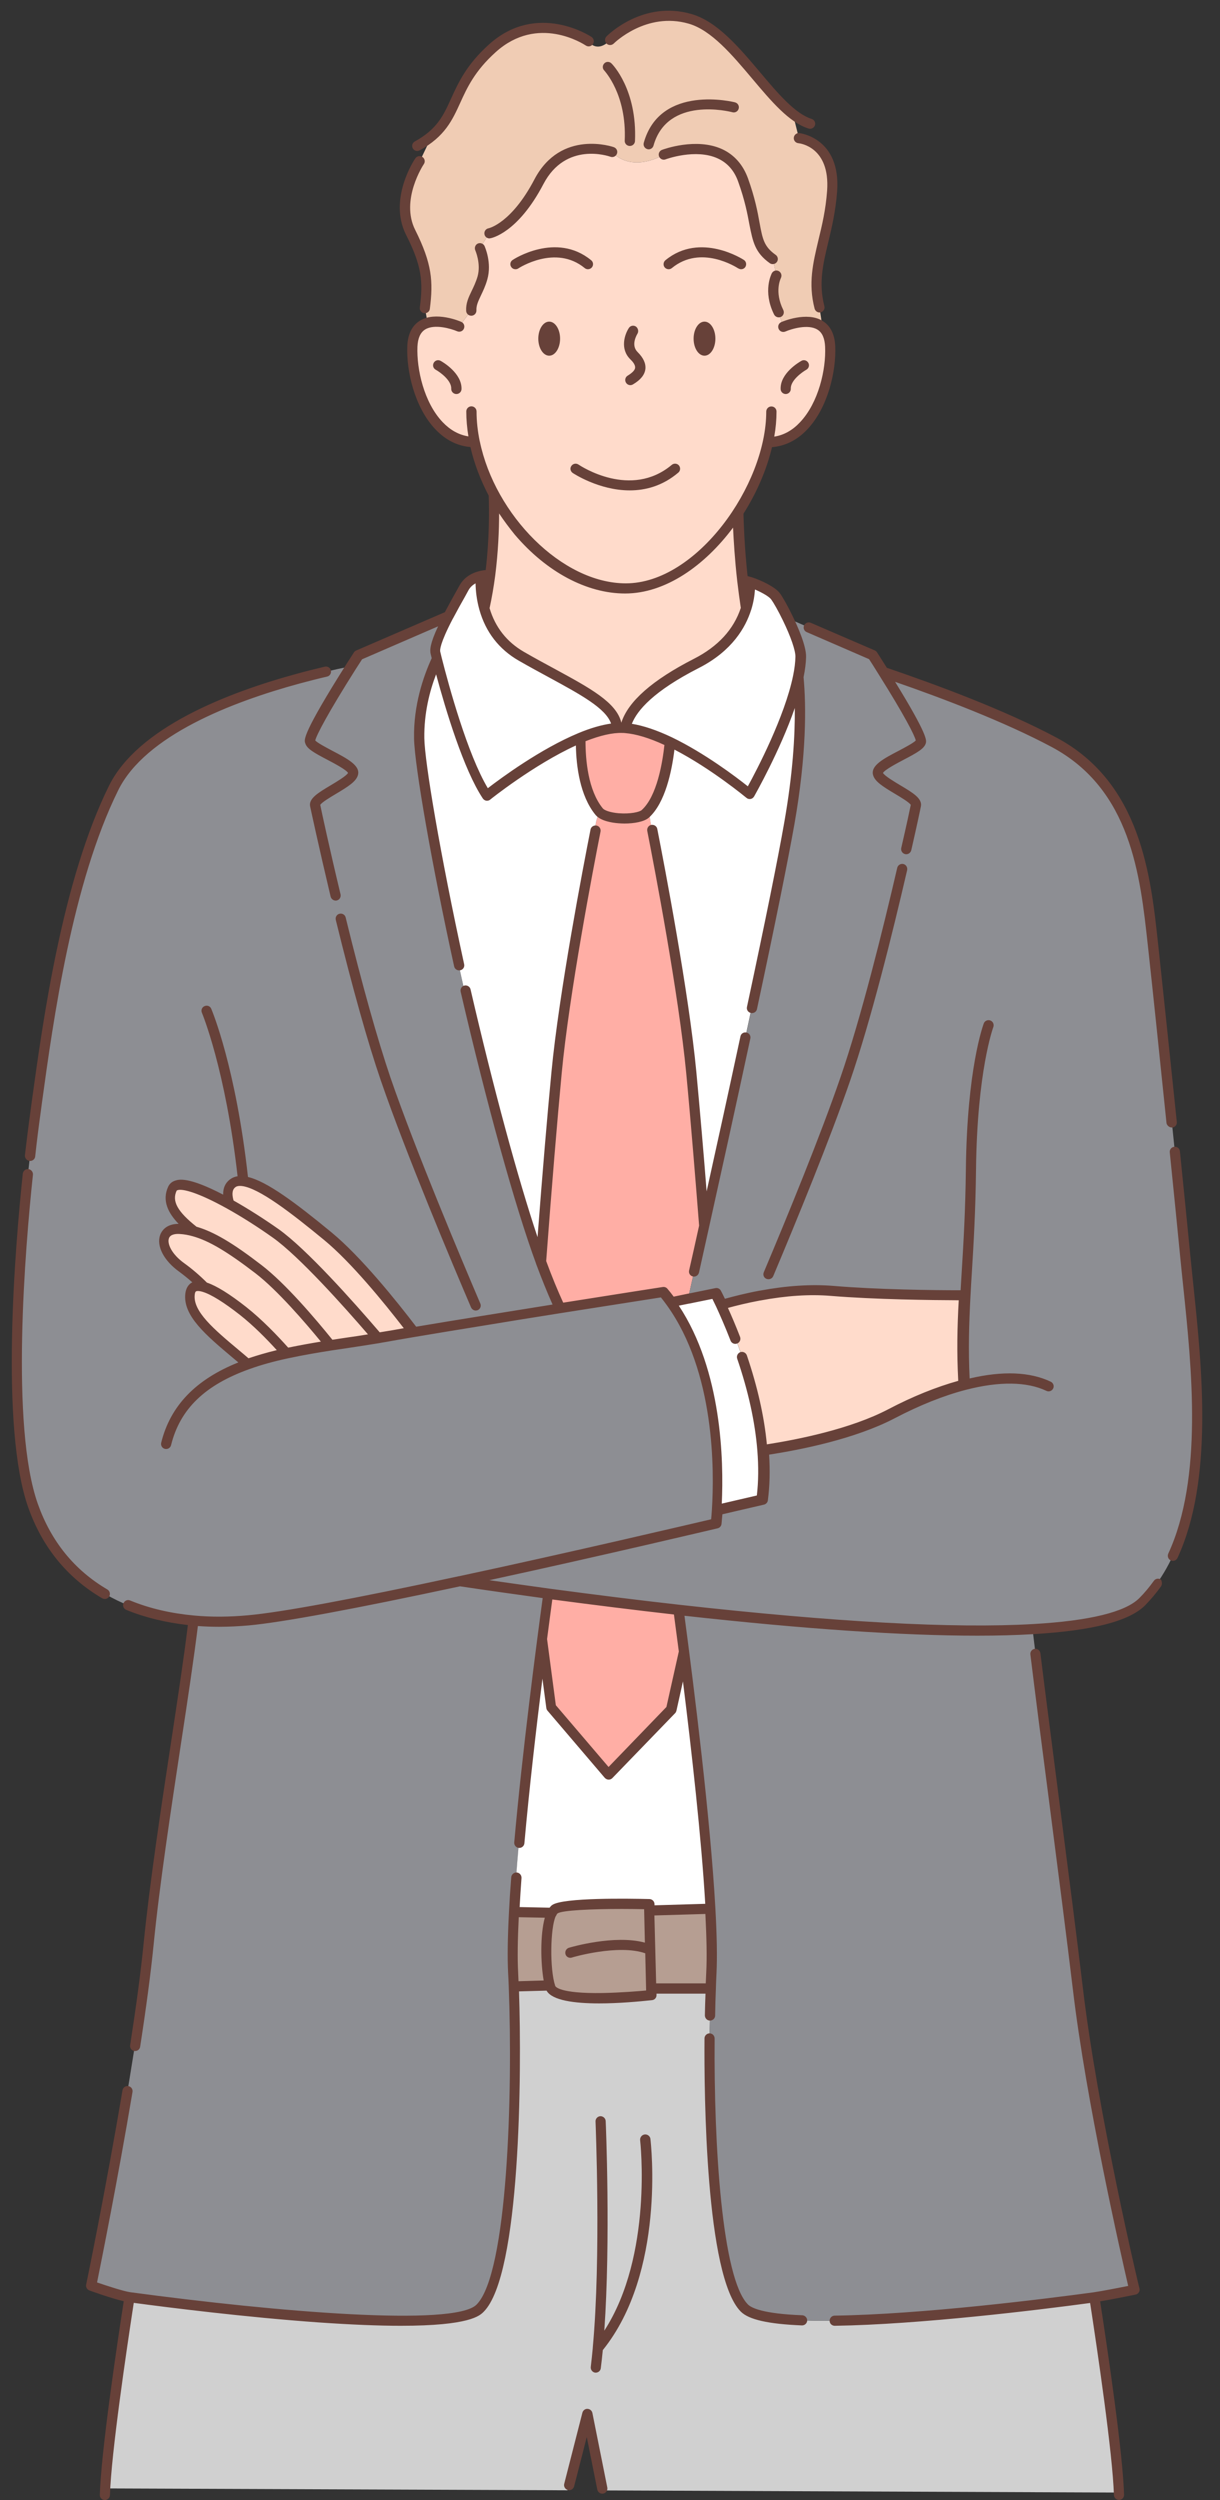
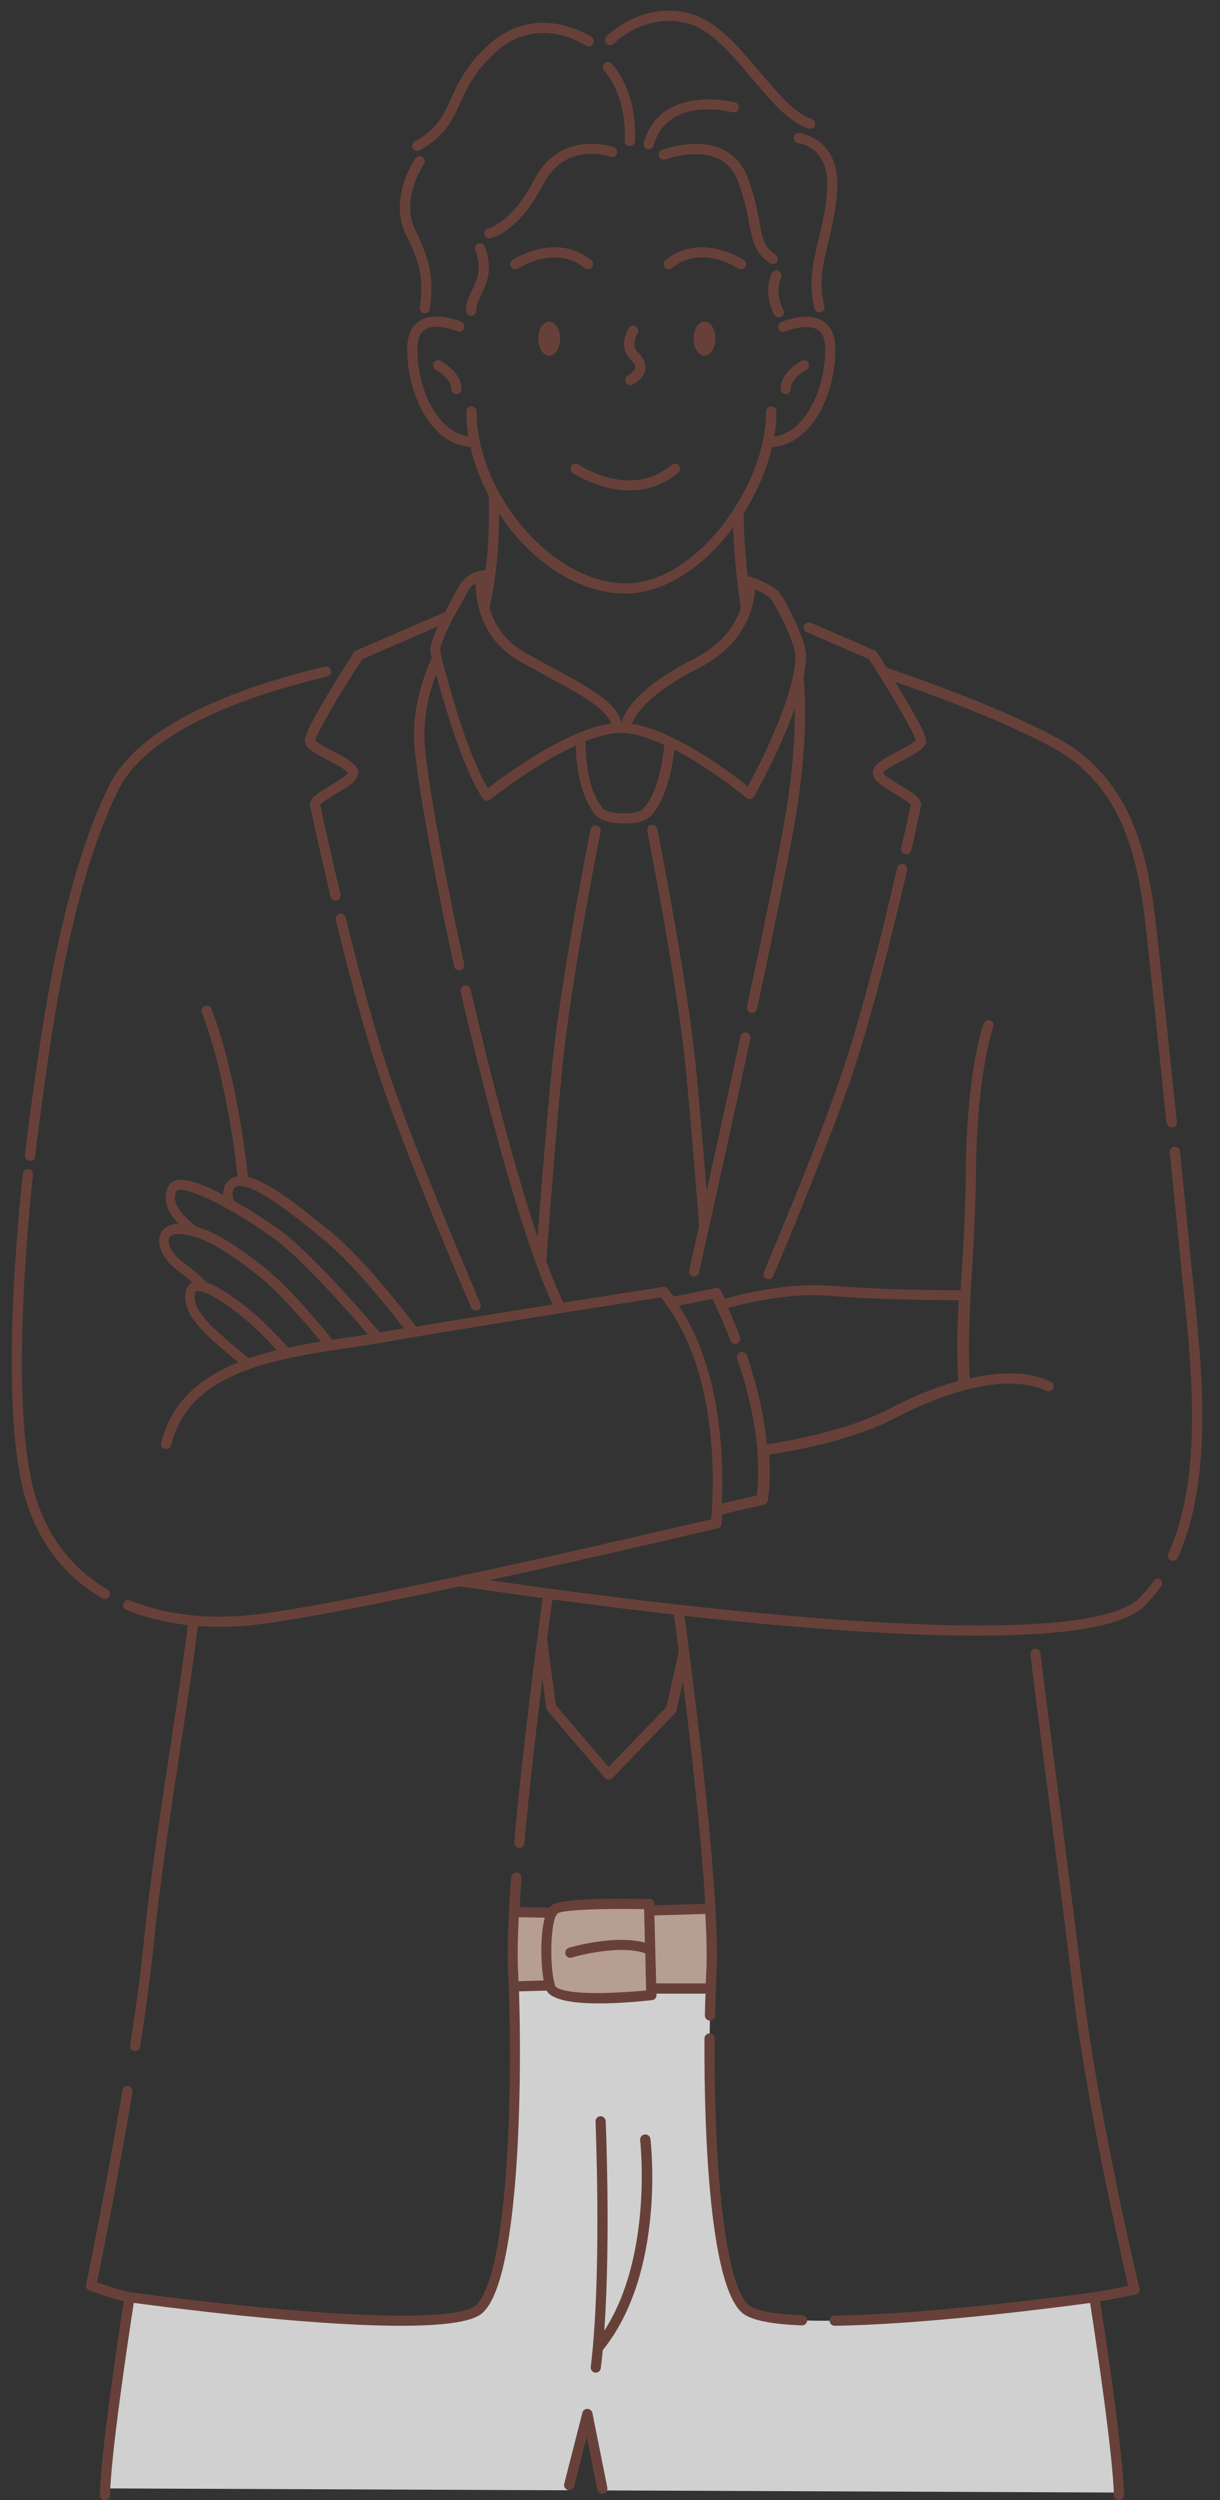
<svg xmlns="http://www.w3.org/2000/svg" height="1995.4" preserveAspectRatio="xMidYMid meet" version="1.0" viewBox="-9.5 -8.5 974.1 1995.4" width="974.1" zoomAndPan="magnify">
  <rect x="-9.5" y="-8.5" width="974.1" height="1995.4" fill="#333333" stroke="none" />
  <g id="change1_1">
    <path d="M557.6,1514.9c1.1,20.2,1.5,37.8,0.9,50.9c-0.2,4-0.4,8.3-0.5,12.8h-47.5l-1.5-62.2L557.6,1514.9z M508.8,1511.3c0,0-66.9-1.8-75.2,3.9c-0.9,0.6-1.7,1.6-2.4,3c-5.7,10.9-5.5,43.9-1.6,57.9c0.2,0.6,0.3,1.1,0.5,1.6 c4.8,14.5,80.5,6.1,80.5,6.1l-0.1-5.3l-1.5-62.2L508.8,1511.3z M400.8,1517.5c-1,19.1-1.3,35.7-0.7,48.2c0.2,3.6,0.3,7.3,0.5,11.2 l29-0.9c-3.9-14.1-4.1-47,1.6-57.9h0L400.8,1517.5z" fill="#B69E92" />
  </g>
  <g id="change2_1">
-     <path d="M628.4,101.8c0,0,29.3,2.8,26.5,42.2c-2.8,39.4-18.2,61.1-10.1,92.8l2.4,15.9c-10.5-9.8-31.6-0.5-31.6-0.5 l-3.3-11.4c-8.4-17-1.8-29.2-1.8-29.2l-2.9-13.3c-17.8-12.5-9.7-24.8-23.6-63.1c-14.1-38.9-63.3-20.2-63.3-20.2 c-28.4,15-41.4-2.2-41.4-2.2s-38.7-14.1-58.5,23.7c-19.8,37.8-39.6,41.2-39.6,41.2l-7.6,11.9c0,0,5.4,11.7,2,23.7 c-3.4,12-9.3,17.5-8.9,26.1l-9.7,12.8c0,0-14.2-6.2-25.1-3l-2.1-11.8c2.7-20.9,1.9-34.2-11.3-60.7c-13.2-26.5,7.2-56.6,7.2-56.6 l9.6-20c21.9-18.5,16.4-41.2,48.3-69.9c36.6-33,76.9-5.6,76.9-5.6s6.3,9.9,17.3-1.1c0,0,27.2-27.4,63.8-16.8c31,9,56.5,56,82,75.9 L628.4,101.8z" fill="#F0CCB4" />
-   </g>
+     </g>
  <g id="change3_1">
-     <path d="M184.6,1037.9c13.2,10.4,25.9,23.8,34.5,33.7c-10.7,2.3-21.2,5.1-31.1,8.6c-24.4-21-48.3-38-46.2-56 c0.7-6.1,5-7.5,11.6-5.5c0,0,0,0,0,0C161.3,1021.1,172.3,1028.3,184.6,1037.9z M145.5,974.3c-3.7-1-7.4-1.7-11.1-2 c-18-1.3-18,17.2,0.9,30.8c7.1,5.1,13.3,10.7,18.2,15.6c0,0,0,0,0,0c7.8,2.4,18.8,9.5,31.1,19.1c13.2,10.4,25.9,23.8,34.5,33.7 c11.6-2.5,23.5-4.6,35.2-6.4c-11.2-14-37.3-45.3-57.4-60.8C175.9,988.3,160.1,978.4,145.5,974.3z M251.9,978.1 c-27.2-22.4-53.2-42.4-67.9-44c-2.9-0.3-5.4,0.1-7.3,1.3c-5.8,3.6-5.2,10.7-3.1,17c12.6,7,25.9,15.5,36.9,23.4 c23.3,16.5,63.9,62.8,81.6,83.5c1.6-0.3,3.1-0.5,4.6-0.8c6.9-1.2,14.8-2.6,23.5-4.1C306.5,1036.5,276.3,998.2,251.9,978.1z M210.5,975.9c-11.1-7.9-24.3-16.4-36.9-23.4c-22-12.2-42.1-20-45.8-12.2c-5.5,11.8,2.9,22.5,17.7,34.1c14.6,4.1,30.4,14,51.4,30.2 c20.1,15.5,46.2,46.8,57.4,60.8c13-2,25.9-3.8,37.8-5.8C274.4,1038.7,233.8,992.4,210.5,975.9z M654.4,1021.6 c-19.9-1.7-40.4,0.6-57.5,3.7h0c-12.7,2.4-23.5,5.2-30.7,7.3c9.2,19.4,29.2,66.7,33.1,116.2c24-3.5,69.9-12.1,102.6-29.2 c19.5-10.2,39.3-18.3,58.1-23.1c-1.5-26.5-0.9-48.2,0.4-71.4C744.1,1025.1,693.4,1024.9,654.4,1021.6z M384.7,386.1 c22.6,41.9,63.5,75,105.2,75c33.6,0,67.4-26.4,89.8-60.9c11.2-17.3,19.6-36.7,23.6-55.8c34.8-0.4,50.9-46.3,49.7-76.4 c-0.3-7.5-2.5-12.3-5.8-15.3v0c-10.5-9.8-31.6-0.5-31.6-0.5l-3.3-11.4c-8.4-17-1.8-29.2-1.8-29.2l-2.9-13.3 c-17.8-12.5-9.7-24.8-23.6-63.1c-14.1-38.9-63.3-20.2-63.3-20.2c-28.4,15-41.4-2.2-41.4-2.2s-38.7-14.1-58.5,23.7 c-19.8,37.8-39.6,41.2-39.6,41.2l-7.6,11.9c0,0,5.4,11.7,2,23.7c-3.4,12-9.3,17.5-8.9,26.1l-9.7,12.8c0,0-14.2-6.2-25.1-3 c-6.4,1.9-11.7,7.1-12.2,18.9c-1.2,30,14.9,75.9,49.6,76.4C372.2,358.7,377.5,372.9,384.7,386.1z M489.8,572.6 c1.9-9.2,10.5-28.1,56.8-51.6c24.5-12.5,35.2-29.5,39.7-43.8c0,0,0,0,0,0c-1.2-7.6-2.2-15.2-3-22.5c-2.8-24.9-3.5-46.4-3.7-54.4 c-22.4,34.5-56.3,60.9-89.8,60.9c-41.7,0-82.6-33.1-105.2-75c0.5,11.7,0.8,36.5-2.8,64.3c-1.1,8.7-2.6,17.7-4.6,26.8 c3.8,13.4,12.1,28.1,29.5,38.1c40.5,23.3,75.2,36.9,76.5,57.2v0.1c1.5-0.1,3-0.1,4.4-0.1C488.4,572.5,489.1,572.5,489.8,572.6z" fill="#FFDBCB" />
-   </g>
+     </g>
  <g id="change4_1">
-     <path d="M489.8,572.6c10.9,0.8,23.3,5.2,35.5,11c-1.3,14.1-5.2,40.6-16.7,54.4c-0.9,1.1-1.9,2.2-3,3.1 c-5.8,5.2-31.2,5.2-36.9-1.8c-13.3-16.4-15-43.6-14.7-59c10.3-4.3,20.3-7.3,29.2-7.8c1.5-0.1,3-0.1,4.4-0.1 C488.4,572.5,489.1,572.5,489.8,572.6z M505.7,641.1c-5.8,5.2-31.2,5.2-36.9-1.8l-2.2,7.5c0,0-25.5,126.7-32.6,200.6 c-5,52.7-10,117.8-12.5,150.9c5.1,13.8,10.2,26.3,15.3,37.2c45.5-7.2,82.6-13,82.6-13c2.2,2.6,4.4,5.4,6.4,8.2l14.1-2.9h0 c2.5-11,7.1-31.6,12.9-58c-2.7-34.9-6.5-82.3-10.3-122.4c-7-73.9-32.6-200.6-32.6-200.6l-1.2-8.8 C507.7,639.1,506.7,640.2,505.7,641.1z M536.7,1309.7c-1.6-12.6-3.1-23.9-4.4-33.4c-37.3-4.2-72.8-8.7-104.2-12.9 c-1.3,9.1-2.9,21.5-4.8,36.2h0l7.2,54.5l45.8,53.7l50.2-51.9L536.7,1309.7L536.7,1309.7L536.7,1309.7z" fill="#FFAEA5" />
-   </g>
+     </g>
  <g id="change5_1">
    <path d="M429.6,1576.1c0.2,0.6,0.3,1.1,0.5,1.6c4.8,14.5,80.5,6.1,80.5,6.1l-0.1-5.3h47.5 c-3.1,82.5,0.7,228.9,26.9,255.2c23.9,23.9,224.4-1.3,279.2-8.6c5.7,36.6,18.1,120,19.6,155.8l-411.6-1.7l-0.6-1.6l-11.9-59.4 l-14.5,56.7l-1.5,4.2l-369.1-1.5c2-37.5,13.9-117.2,19.4-152.6c53.7,7.2,255.9,32.8,279.9,8.7c26.5-26.5,30.1-174.5,26.9-256.7 L429.6,1576.1z" fill="#D0D0D0" />
  </g>
  <g id="change6_1">
-     <path d="M428.1,1263.5c-1.3,9.1-2.9,21.5-4.8,36.2c-7.6,58.4-19,152.5-22.4,217.9c-1,19.1-1.3,35.7-0.7,48.2 c0.2,3.6,0.3,7.3,0.5,11.2c3.2,82.2-0.4,230.3-26.9,256.7c-24,24-226.3-1.5-279.9-8.7c-8.3-1.1-30.6-9.2-30.6-9.2 s35.5-171.5,45.5-272c8.3-83.2,28.3-195.2,35.9-258.9c14.2,1.3,28.9,1.2,43.9-0.2c31.3-2.9,99.3-16.3,168.9-31.3h0 C376.7,1256.3,400.8,1259.8,428.1,1263.5z M324.9,580.8c-0.5-26.2,7.4-48.9,14.3-63.6c-0.5-2.1-0.9-3.7-1.1-4.6 c-1.3-5.1,4.2-17.4,10.5-29.4l-72.1,31.2c0,0-2.2,3.4-5.6,8.7c-11,17.4-34.5,55.3-33.1,60.3c1.7,6.6,36.5,17.6,34.3,25.5 c-2.2,7.9-31.7,18.5-30.4,25.1c1.3,6.6,30.4,142.1,56.8,218.6c22.6,65.6,65.3,165.5,77,192.7c20.5-3.3,41.7-6.7,61.3-9.9 c-5.1-10.8-10.2-23.3-15.3-37.2C373.3,867.9,325.6,620.2,324.9,580.8z M298.5,852.7c-26.4-76.5-55.4-212-56.8-218.6 c-1.3-6.6,28.2-17.2,30.4-25.1c2.2-7.9-32.6-18.9-34.3-25.5c-1.4-5,22.1-42.9,33.1-60.3c-54.2,11-161.2,39.6-189.7,97.3 C42.5,698.7,27.5,816.6,18.7,880C9.9,943.3-8.5,1121,17,1193.2c20.5,58,69.4,86.4,127.6,91.7c14.2,1.3,28.9,1.2,43.9-0.2 c31.3-2.9,99.3-16.3,168.9-31.3h0c100.5-21.6,204.2-46.2,204.2-46.2s0.4-3.8,0.9-10.5c1.8-28.9,3-111-36.7-166.1 c-2-2.8-4.1-5.5-6.4-8.2c0,0-37,5.8-82.6,13c-19.6,3.1-40.8,6.5-61.3,9.9C363.8,1018.2,321.1,918.3,298.5,852.7z M141.9,1024.2 c0.7-6.1,5-7.5,11.6-5.5c-4.9-4.9-11.1-10.5-18.2-15.6c-18.9-13.6-18.9-32.1-0.9-30.8c3.7,0.3,7.3,0.9,11.1,2 c-14.8-11.5-23.2-22.2-17.7-34.1c3.6-7.8,23.8,0,45.8,12.2c-2.1-6.3-2.7-13.4,3.1-17c2-1.2,4.4-1.6,7.3-1.3 c14.8,1.6,40.7,21.5,67.9,44c24.4,20.1,54.7,58.5,68.4,76.4c-8.7,1.5-16.6,2.8-23.5,4.1c-1.5,0.3-3.1,0.5-4.6,0.8 c-12,2-24.8,3.8-37.8,5.8c-11.7,1.8-23.6,3.8-35.2,6.4c-10.7,2.3-21.2,5.1-31.1,8.6C163.6,1059.3,139.8,1042.2,141.9,1024.2z M851.1,1578.5c-8.9-75.4-28.3-219.6-36.2-286.9c-75.4,4.4-184.8-4.4-282.6-15.3c1.3,9.4,2.8,20.7,4.4,33.4v0v0 c7.4,57.9,17.6,143.6,21,205.1c1.1,20.2,1.5,37.8,0.9,50.9c-0.2,4-0.4,8.3-0.5,12.8c-3.1,82.5,0.7,228.9,26.9,255.2 c23.9,23.9,224.4-1.3,279.2-8.6c8.8-1.2,32.1-5.9,32.1-5.9S863,1678.8,851.1,1578.5z M760,1096.6c-18.7,4.8-38.6,12.9-58.1,23.1 c-32.7,17.1-78.6,25.7-102.6,29.2c1.1,13.2,1,26.4-0.7,39.5l-36.1,8.4c-0.4,6.7-0.9,10.5-0.9,10.5s-103.6,24.6-204.2,46.2 c19.3,2.9,43.4,6.3,70.7,10c31.4,4.2,66.9,8.7,104.2,12.9c97.8,10.9,207.1,19.7,282.6,15.3c42.7-2.5,74.6-9.1,87.2-22 c62.5-63.3,43.1-190.9,35.2-271.9S917.5,803,911.5,748.2S899,619.5,832.3,583.9c-42.8-22.9-100.5-43.8-136.4-56 c11.8,18.8,31.3,50.9,30.1,55.5c-1.7,6.6-36.5,17.6-34.3,25.5c2.2,7.9,31.7,18.5,30.3,25.1c-1.3,6.6-30.3,142.1-56.7,218.6 c-18.7,54.3-51.2,132.1-68.4,172.7c17.1-3.2,37.6-5.4,57.5-3.7c39,3.3,89.7,3.5,106,3.5C759.1,1048.3,758.4,1070.1,760,1096.6z M722.1,634.1c1.3-6.6-28.1-17.2-30.3-25.1c-2.2-7.9,32.6-18.9,34.3-25.5c1.2-4.6-18.3-36.7-30.1-55.5c-5-8-8.6-13.6-8.6-13.6 L619.5,485c5.3,10.9,10.5,23.8,10.3,30.7c-0.1,4.9-0.8,10.4-2,16.1c2.1,22.2,2.6,60.8-7.2,116.8c-11.7,66.3-47.3,229-67.8,321.3 c-5.8,26.4-10.5,47-12.9,58l21.8-4.4c0,0,1.8,3.4,4.6,9.3c7.2-2.1,18-5,30.7-7.3h0c17.3-40.6,49.7-118.4,68.4-172.7 C691.7,776.2,720.8,640.6,722.1,634.1z" fill="#8D8E93" />
-   </g>
+     </g>
  <g id="change7_1">
-     <path d="M599.3,1148.9c1.1,13.2,1,26.4-0.7,39.5l-36.1,8.4c1.8-28.9,3-111-36.7-166.1l14.1-2.9h0l21.8-4.4 c0,0,1.8,3.4,4.6,9.3C575.3,1052.1,595.3,1099.3,599.3,1148.9z M609.6,467.4c-2.8-3.8-12.6-8.7-20.2-11.3c0.1,5.1-0.4,12.6-3.1,21 c0,0,0,0,0,0c-4.5,14.3-15.2,31.4-39.7,43.8c-46.3,23.5-54.9,42.4-56.8,51.6c10.9,0.8,23.3,5.2,35.5,11 c32.3,15.5,63.5,41.6,63.5,41.6s30.6-53.5,38.9-93.4c1.2-5.7,1.9-11.1,2-16.1c0.1-6.9-5-19.8-10.3-30.7 C615.6,477,611.6,470.1,609.6,467.4z M348.6,483.2c-6.2,12-11.8,24.3-10.5,29.4c0.2,0.9,0.6,2.4,1.1,4.6 c4.8,18.8,21.6,82.1,39.8,109.4c0,0,38.9-31.2,75-46.2c10.3-4.3,20.3-7.3,29.2-7.8v-0.1c-1.3-20.2-36.1-33.9-76.5-57.2 c-17.4-10-25.7-24.7-29.5-38.1c-2.9-10.2-3.2-19.7-2.9-25.9c-4.9,1.1-10.2,3.8-13.3,9.5C358,466.1,353.1,474.6,348.6,483.2 L348.6,483.2z M454,580.4c-36.2,15-75,46.2-75,46.2c-18.2-27.3-35-90.5-39.8-109.4c-7,14.8-14.8,37.4-14.3,63.6 c0.7,39.3,48.4,287.1,96.6,417.5c2.5-33.1,7.5-98.3,12.5-150.9c7-73.9,32.6-200.6,32.6-200.6l2.2-7.5 C455.4,622.9,453.8,595.7,454,580.4z M536.7,1309.8l-10.3,46.2l-50.2,51.9l-45.8-53.7l-7.2-54.5h0c-7.6,58.4-19,152.5-22.4,217.9 l30.4,0.6h0c0.7-1.3,1.5-2.3,2.4-3c8.3-5.7,75.2-3.9,75.2-3.9l0.1,5.1l48.7-1.5C554.2,1453.3,544.1,1367.6,536.7,1309.8z M588.8,625.2c0,0-31.3-26.1-63.5-41.6c-1.3,14.1-5.2,40.6-16.7,54.4l1.2,8.8c0,0,25.5,126.7,32.6,200.6 c3.8,40.1,7.7,87.5,10.3,122.4c20.5-92.3,56.1-255,67.8-321.3c9.8-56,9.3-94.5,7.2-116.8C619.5,571.7,588.8,625.2,588.8,625.2z" fill="#FFF" />
-   </g>
+     </g>
  <g id="change8_1">
    <path d="M10.4,913.5c1.4-12.2,2.9-23.9,4.3-34.1l1.2-8.9c9.1-66,24.4-176.5,61.6-251.8c23-46.5,94.4-74.3,150.2-89.5 c7.2-2,14.6-3.8,22.1-5.6c2.2-0.5,4.4,0.8,4.9,3c0.5,2.2-0.8,4.4-3,4.9c-7.4,1.7-14.7,3.6-21.8,5.5c-54.2,14.7-123.4,41.5-145,85.2 C48.2,696.4,33,806,24,871.6l-1.2,9c-1.4,10.1-2.9,21.8-4.2,33.9c-0.2,2.1-2,3.6-4,3.6c-0.2,0-0.3,0-0.5,0 C11.8,917.8,10.2,915.7,10.4,913.5z M74.2,1267.7c1.4,0,2.8-0.7,3.5-2c1.1-1.9,0.5-4.4-1.5-5.6c-26.3-15.4-44.9-38.4-55.5-68.3 c-22-62.2-10.1-204.4-3.9-262.7c0.2-2.2-1.4-4.2-3.6-4.5c-2.2-0.3-4.2,1.4-4.5,3.6c-6.2,58.8-18.2,202.5,4.3,266.3 c11.2,31.8,31.1,56.2,59,72.6C72.8,1267.5,73.5,1267.7,74.2,1267.7z M917.4,1257.8c-3.8,5.3-8,10.2-12.4,14.8 c-12.6,12.8-42,20.4-89.9,23.2c-13.4,0.8-28.1,1.2-44.2,1.2c-59.8,0-138.2-5.3-233.9-15.9c7.8,58.5,20.7,161.9,24.7,233.7 c1.2,21.5,1.5,38.7,0.9,51.3c-0.2,4-0.4,8.3-0.5,12.7c-0.3,6.7-0.5,13.9-0.6,21.4c0,2.2-1.9,4-4.1,4c0,0-0.1,0-0.1,0 c-2.2,0-4-1.9-4-4.2c0.1-6,0.3-11.8,0.5-17.3h-39.1l0,1.1c0.1,2.1-1.5,3.9-3.6,4.1c-10.3,1.1-26.6,2.6-42.2,2.6 c-19.4,0-37.6-2.3-42-10.2l-22,0.6c2.2,65,1.3,226.2-28.2,255.7c-3.2,3.2-11.2,11.2-66.2,11.2c-17,0-38.5-0.8-65.8-2.7 c-57.9-4.1-119.8-11.9-147.4-15.6c-5.8,37.9-18,120.1-19,153.4c-0.1,2.2-1.9,4-4.1,4c0,0-0.1,0-0.1,0c-2.2-0.1-4-1.9-3.9-4.2 c1-33.8,13.2-116.5,19.1-154.5c-10-2.3-26.6-8.3-27.4-8.6c-1.9-0.7-3-2.7-2.6-4.7c0.2-0.8,15.7-76.1,29-155.1 c0.4-2.2,2.5-3.7,4.7-3.3c2.2,0.4,3.7,2.5,3.3,4.7c-11.7,69.5-25.1,136.2-28.3,152c7.6,2.6,21,7,26.5,7.8 c116.4,15.7,258.7,27.7,276.5,9.9c24.9-24.9,29-168.8,25.7-253.7c-0.1-3.9-0.3-7.6-0.5-11.1c-0.6-12-0.4-27.9,0.7-48.7 c0.4-8.4,1-17.7,1.8-27.6c0.2-2.2,2.1-3.9,4.4-3.8c2.2,0.2,3.9,2.1,3.8,4.4c-0.6,8.2-1.1,16-1.5,23.2l23.9,0.5 c0.7-0.9,1.4-1.7,2.2-2.2c8.8-6,61.6-5.1,77.6-4.7c2.2,0.1,3.9,1.8,4,4l0,1l40.5-1.2c-3.1-53-10.9-122-17.8-177.5l-5.2,23.4 c-0.2,0.7-0.5,1.4-1,1.9l-50.2,51.9c-0.8,0.8-1.8,1.2-2.9,1.2c0,0-0.1,0-0.1,0c-1.1,0-2.2-0.6-3-1.4l-45.8-53.7 c-0.5-0.6-0.8-1.3-0.9-2.1l-3.1-23.4c-4.9,39.4-10.5,87.5-14.4,131.4c-0.2,2.1-2,3.7-4,3.7c-0.1,0-0.2,0-0.4,0 c-2.2-0.2-3.9-2.2-3.7-4.4c6.5-73.2,17.7-158,22.7-195c-21.8-3-43.9-6.1-66-9.4c-84.9,18.2-141.7,28.7-168.6,31.2 c-8.1,0.7-16,1.1-23.8,1.1c-5.7,0-11.4-0.2-16.9-0.6c-3.2,25.9-8.2,59.3-13.6,94.5c-7.9,52.4-17,111.7-21.8,160.4 c-2.2,22-5.8,49.3-10.7,80.9c-0.3,2-2,3.4-4,3.4c-0.2,0-0.4,0-0.6,0c-2.2-0.3-3.7-2.4-3.4-4.6c4.9-31.5,8.5-58.6,10.7-80.5 c4.9-48.9,13.9-108.4,21.9-160.8c5.3-35.1,10.4-68.3,13.5-94.1c-17.8-2-34.3-6-49.2-12.1c-2.1-0.9-3.1-3.2-2.2-5.3 c0.9-2.1,3.2-3.1,5.3-2.2c15.3,6.3,32.5,10.3,51,12c13.7,1.3,28.2,1.2,43.2-0.2c26.7-2.4,83.4-12.9,168.4-31.2c0.1,0,0.1,0,0.2,0 c90.1-19.3,183.8-41.4,201.1-45.4c0.2-1.8,0.4-4.3,0.6-7.5c2-31.4,2.5-110.1-36-163.4c-1.5-2.1-3.1-4.2-4.7-6.2 c-8.8,1.4-41.6,6.5-80.3,12.6c-19.6,3.1-40.8,6.5-61.2,9.9c-20.3,3.3-39.4,6.4-55.3,9.1c-8.7,1.5-16.6,2.8-23.5,4.1l-1.9,0.3 c-0.9,0.2-1.8,0.3-2.7,0.5c0,0,0,0,0,0c0,0,0,0,0,0c-7.8,1.3-15.8,2.5-24.3,3.8c-4.5,0.7-9,1.3-13.5,2c-9.6,1.5-22.3,3.6-34.9,6.3 c-11.7,2.5-21.7,5.3-30.6,8.5c-35.8,12.7-55.8,32-62.9,60.8c-0.5,2.2-2.7,3.5-4.9,3c-2.2-0.5-3.5-2.7-3-4.9 c7.3-29.4,27.4-50.4,61.6-64.1c-1.4-1.2-2.9-2.4-4.3-3.6c-21.5-18.1-40.2-33.7-38-51.5c0.6-4.7,2.8-7.1,4.6-8.3 c0.3-0.2,0.7-0.4,1-0.5c-3.5-3.1-7-5.9-10.5-8.5c-12.3-8.8-18.4-20.6-15.2-29.4c1-2.7,4.4-8.8,14.7-8.8c-8.1-8.4-13.5-18.4-8.3-29.7 c1.1-2.3,3-4,5.6-4.8c2.7-0.9,10.3-3.4,38.3,11.2c-0.2-6.9,3.1-10.8,6.5-12.9c1.5-0.9,3.1-1.5,5-1.8 c-9.6-85.1-28.3-130.1-28.5-130.5c-0.9-2.1,0.1-4.5,2.2-5.3c2.1-0.9,4.5,0.1,5.3,2.2c0.8,1.9,19.6,46.9,29.3,134.2 c15,3.5,37.7,20.3,66.8,44.3c23.4,19.3,51.7,54.5,67.5,75.2c15.4-2.6,33.6-5.6,52.9-8.7c18.7-3,37.9-6.1,56-9 c-4.3-9.6-8.7-20.5-13.2-32.6c0,0,0-0.1,0-0.1c0,0,0,0,0,0c-16.7-45.4-39.2-126.5-60.2-217c-0.5-2.2,0.9-4.4,3-4.9 c2.2-0.5,4.4,0.9,4.9,3c18.3,79.1,37.8,150.9,53.5,197.8c4-52.3,7.8-97.5,11.1-131.7c6-63.1,25.4-164.2,31.2-193.6 c0.4-2.2,2.6-3.6,4.8-3.2c2.2,0.4,3.6,2.6,3.2,4.8c-5.8,29.4-25.1,130.1-31,192.8c-3.6,38.1-7.9,89.9-12.4,150 c4.6,12.5,9.2,23.6,13.6,33.2c43.6-6.9,79.2-12.5,79.5-12.5c1.4-0.2,2.8,0.3,3.7,1.4c1.7,2,3.4,4.1,5,6.3l11.5-2.4 c0.1,0,0.1,0,0.2,0l21.6-4.4c1.8-0.4,3.6,0.5,4.4,2.1c0.1,0.1,1.3,2.4,3.2,6.4c6.9-1.9,16.5-4.4,27.8-6.5c0.1,0,0.1,0,0.2,0 c21.4-4,41-5.2,58.4-3.8c35.4,3,80.5,3.5,101.8,3.5c0.3-4.9,0.6-9.9,0.9-15.1c1.4-22.6,2.9-48.2,3.3-81.2 c0.9-80.8,13.8-115.2,14.3-116.7c0.8-2.1,3.2-3.1,5.3-2.3c2.1,0.8,3.1,3.2,2.3,5.3c-0.1,0.3-12.9,34.8-13.8,113.8 c-0.4,33.2-1.9,58.9-3.3,81.6c-0.4,6.5-0.8,12.7-1.1,18.9c-1.2,22.6-1.8,42.7-0.7,66.1c26.5-6.2,48.2-5.3,64.8,2.6 c2,1,2.9,3.4,1.9,5.4c-1,2-3.4,2.9-5.4,1.9c-15.5-7.4-37.7-7.7-64-0.9c0,0,0,0,0,0c0,0,0,0,0,0c-17.9,4.6-37.1,12.3-57.2,22.8 c-31.6,16.5-74.9,25.1-100.2,29c0.8,12.8,0.5,25.1-1,36.5c-0.2,1.7-1.5,3-3.1,3.4l-33.2,7.7c-0.4,4.8-0.7,7.6-0.7,7.7 c-0.2,1.7-1.4,3.1-3.1,3.5c-1,0.2-90.1,21.4-182.3,41.4c16.2,2.3,32.4,4.6,48.4,6.8c35.9,4.8,70.9,9.2,104.1,12.9 c123.5,13.8,218.3,19,281.9,15.3c45.1-2.6,73.5-9.6,84.6-20.7c4.2-4.2,8-8.8,11.6-13.8c1.3-1.8,3.8-2.3,5.7-0.9 C918.2,1253.5,918.7,1256,917.4,1257.8z M137.7,999.8c6.1,4.4,12.2,9.6,18,15.4c7.7,2.6,18.2,9.1,31.4,19.5 c12.8,10.1,25,22.9,33.5,32.4c9.2-1.9,18.2-3.5,26.1-4.8c-12.3-15-34.8-41.2-52.3-54.6c-22.6-17.3-37.1-25.9-50-29.5c0,0,0,0,0,0 c0,0,0,0,0,0c-3.5-1-6.9-1.6-10.3-1.8c-2.7-0.2-7.5,0-8.7,3.4C123.8,984.1,127.6,992.6,137.7,999.8z M181.1,1069 c2.6,2.1,5.2,4.4,7.8,6.6c6.9-2.3,14.3-4.5,22.6-6.5c-8-8.8-18.5-19.5-29.4-28.1c-12.8-10-23-16.4-29.7-18.4c-0.1,0-0.2-0.1-0.3-0.1 c-3.5-1-4.8-0.5-5.1-0.3c-0.7,0.4-0.9,1.7-1,2.5C144.3,1038.1,161.4,1052.5,181.1,1069z M284.3,1056.5c-18.7-21.7-55-62.4-76.1-77.3 c-11.7-8.3-24.7-16.6-36.6-23.2c-22.9-12.7-35.3-15.9-39.3-14.6c-0.6,0.2-0.7,0.4-0.8,0.5c-3.9,8.4,0.8,16.7,15.9,28.7 c13.8,4,28.9,12.9,51.9,30.6c19.2,14.7,43.1,42.9,56.6,59.6c3.8-0.6,7.5-1.1,11.3-1.7C273.1,1058.3,278.8,1057.4,284.3,1056.5z M312.9,1051.6c-15.9-20.6-42.1-52.7-63.6-70.4c-26.1-21.5-52.1-41.6-65.8-43.1c-2-0.2-3.6,0-4.7,0.7c-2.8,1.8-3.4,5.4-1.8,10.9 c11.7,6.6,24.4,14.7,35.9,22.8c22.4,15.9,59.6,57.7,80.8,82.4c0.1,0,0.3,0,0.4-0.1l1.9-0.3C301.1,1053.7,306.8,1052.7,312.9,1051.6z M566.8,1191.6l28-6.5c1.3-11.2,1.4-23.2,0.4-35.8c-1.8-22.7-7.2-47.4-16.1-73.4c-0.7-2.1,0.4-4.4,2.5-5.2c2.1-0.7,4.4,0.4,5.2,2.5 c8.5,25,13.9,48.9,16,71.1c24.8-3.9,66.8-12.2,97.1-28.1c19.4-10.2,38.2-17.7,55.7-22.6c-1.2-22.9-0.8-42.7,0.4-64.3 c-21.6-0.1-66.7-0.6-102.1-3.5c-16.7-1.4-35.7-0.2-56.4,3.7c-0.1,0-0.1,0-0.2,0c-10.2,1.9-19,4.1-25.6,5.9 c2.7,5.9,6.1,13.8,9.7,23.1c0.8,2.1-0.2,4.5-2.3,5.3c-0.5,0.2-1,0.3-1.5,0.3c-1.6,0-3.2-1-3.8-2.6c-4.5-11.6-8.7-21-11.4-26.9 c-1.3-2.7-2.4-4.9-3.1-6.4l-18.7,3.8c-0.1,0-0.1,0-0.2,0l-7.9,1.6C567,1085.7,568.4,1157.5,566.8,1191.6z M532.5,1309.6 c-1.4-10.7-2.7-20.7-3.9-29.5c-31-3.5-63.6-7.6-97.1-12c-1.1,8.3-2.6,19.1-4.2,31.6l7,52.8l42.1,49.3l46.2-47.9L532.5,1309.6z M425.5,1522.1l-20.8-0.4c-0.9,18.3-1.1,33.1-0.5,43.9c0.1,2.3,0.2,4.7,0.3,7.2l20.1-0.6C422.2,1558.8,421.7,1535.8,425.5,1522.1z M506.4,1580.2l-0.7-29.7c-21.5-7.5-58.3,3.2-58.6,3.4c-0.4,0.1-0.8,0.2-1.2,0.2c-1.8,0-3.4-1.1-3.9-2.9c-0.6-2.2,0.6-4.4,2.7-5.1 c1.6-0.5,36.6-10.7,60.7-4.1l-0.6-26.7c-5.8-0.1-11.7-0.2-17.5-0.2c-24.9,0-47.9,1.1-51.5,3.5c-0.3,0.2-0.6,0.5-0.8,0.9 c-0.2,0.5-0.4,1-0.8,1.4c-4.3,9.3-4.9,42.1-0.4,55.6c0.1,0.3,2.5,6.3,38.1,5.7C486.1,1581.9,500,1580.8,506.4,1580.2z M514.4,1574.5 H554c0.1-3.1,0.3-6,0.4-8.9c0.6-11.5,0.3-27.2-0.7-46.5l-40.7,1.2L514.4,1574.5z M943.4,1017.9c-0.7-7.1-1.4-13.9-2.1-20.4 c-2.4-25-5.4-54.3-8.7-87.1c-0.2-2.2-2.2-3.9-4.5-3.6c-2.2,0.2-3.9,2.2-3.6,4.5c3.3,32.8,6.3,62.1,8.7,87.1 c0.6,6.5,1.4,13.4,2.1,20.4c6.7,64.3,15.9,152.3-12,212.7c-0.9,2-0.1,4.5,2,5.4c0.6,0.3,1.1,0.4,1.7,0.4c1.5,0,3-0.9,3.7-2.4 C959.5,1172.4,950.2,1083.1,943.4,1017.9z M926.1,891.4c0.1,0,0.3,0,0.4,0c2.2-0.2,3.9-2.2,3.6-4.5c-5.3-51.2-10.9-104.5-14.6-139.1 l-0.4-3.6c-5.8-54-13.8-128-80.9-163.9c-41.3-22.1-96.3-42.4-135.6-55.8c-4.6-7.4-7.9-12.4-7.9-12.4c-0.4-0.7-1.1-1.2-1.8-1.5 l-51-22c-2.1-0.9-4.5,0.1-5.4,2.1c-0.9,2.1,0.1,4.5,2.1,5.3l49.8,21.6c1.3,2,4.2,6.5,7.9,12.5c20.4,32.5,28.5,48.3,29.4,52.4 c-1.7,1.9-8.7,5.6-13.4,8.1c-12.3,6.4-22.8,11.9-20.7,19.5c1.4,5.1,7.6,9.1,17.7,15.1c4.2,2.5,11.1,6.6,12.4,8.7 c-0.6,3.1-3.3,15.7-7.6,34.4c-0.5,2.2,0.9,4.4,3.1,4.9c0.3,0.1,0.6,0.1,0.9,0.1c1.9,0,3.5-1.3,4-3.2c4.6-20.1,7.4-33.4,7.7-35.1 c1.2-6.2-6.5-10.8-16.4-16.7c-4.5-2.7-12.6-7.5-13.9-9.9c1.5-2.6,11.2-7.7,16.5-10.5c10.5-5.5,16.5-8.8,17.7-13.2 c0.6-2.3,1.7-6.4-24.5-49c38.1,13.2,87.3,31.9,125,52c63.3,33.8,70.7,102.5,76.7,157.6l0.4,3.6c3.8,34.6,9.3,87.9,14.6,139.1 C922.3,889.8,924.1,891.4,926.1,891.4z M266.5,723.8c-0.5-2.2-2.7-3.5-4.9-3c-2.2,0.5-3.5,2.7-3,4.9c13.4,54.6,25.5,97.7,36,128.3 c20.3,58.9,57.1,146.2,72,181c0.7,1.5,2.2,2.5,3.7,2.5c0.5,0,1.1-0.1,1.6-0.3c2.1-0.9,3-3.3,2.1-5.3 c-14.8-34.7-51.6-121.8-71.8-180.5C291.9,821,279.8,778.1,266.5,723.8z M267.5,520.9c3.4-5.3,5.6-8.7,5.6-8.7 c0.4-0.7,1.1-1.2,1.8-1.5l70.8-30.6c3.1-5.8,6.2-11.5,8.8-16.1c1.1-1.9,2.1-3.7,2.9-5.2c3.2-5.8,8.8-9.8,16-11.5 c0.1,0,0.2,0,0.3-0.1c0,0,0,0,0,0c1.5-0.3,3-0.6,4.6-0.7c3-25.3,2.8-47.7,2.4-59.4c-6.6-12.6-11.6-25.7-14.6-38.8 c-10.6-0.9-20-5.7-28.1-14.3c-16.5-17.4-23.1-46.5-22.3-66.2c0.4-9.6,3.8-16.4,10-20.3c12.7-7.9,32.3,0.5,33.1,0.9 c2.1,0.9,3,3.3,2.1,5.4c-0.9,2.1-3.3,3-5.4,2.1c-4.6-2-18.1-6.1-25.6-1.4c-3.8,2.4-5.8,7-6.1,13.7c-0.7,18,5.2,44.5,20.1,60.2 c6.1,6.4,13,10.2,20.6,11.4c-1.1-6.7-1.7-13.4-1.7-19.9c0-2.2,1.8-4.1,4.1-4.1c2.2,0,4.1,1.8,4.1,4.1c0,7.8,0.9,15.8,2.5,23.6 c0,0.1,0,0.2,0.1,0.3c12.1,58.6,65.6,113.3,116.6,113.3c56.7,0,112.1-78.5,112.1-137.1c0-2.2,1.8-4.1,4.1-4.1s4.1,1.8,4.1,4.1 c0,6.5-0.6,13.2-1.8,20c7.6-1.2,14.5-5,20.5-11.4c14.9-15.7,20.9-42.3,20.1-60.3c-0.3-6.8-2.3-11.4-6.1-13.7 c-7.5-4.7-21-0.5-25.6,1.5c-2.1,0.9-4.5,0-5.4-2.1c-0.9-2.1,0-4.5,2.1-5.4c0.8-0.4,20.5-8.8,33.1-0.9c6.2,3.9,9.6,10.7,10,20.3 c0.8,19.7-5.8,48.8-22.3,66.2c-8.1,8.6-17.6,13.3-28.2,14.2c-4.3,18.1-12.2,36.4-22.8,53.1c0.2,7.2,0.8,26.9,3.3,49.8 c1.1,0.3,2.3,0.6,3.6,1c0,0,0,0,0,0c0.1,0,0.2,0.1,0.3,0.1c6.9,2.3,18.1,7.5,21.9,12.6c2.3,3.1,6.5,10.6,10.2,18.3 c4.1,8.4,10.9,23.8,10.7,32.5c-0.1,4.9-0.8,10.3-2,16.2c2.1,22.8,2.5,61.5-7.3,117.3c-5.1,28.7-15.1,78.4-29.9,147.6 c-0.4,1.9-2.1,3.2-4,3.2c-0.3,0-0.6,0-0.9-0.1c-2.2-0.5-3.6-2.6-3.1-4.8c14.8-69.2,24.8-118.7,29.8-147.4 c6.8-38.6,8.6-68.9,8.4-91.2c-11.9,34.3-31.5,68.8-32.5,70.6c-0.6,1-1.6,1.8-2.8,2c-1.2,0.2-2.4-0.1-3.3-0.9 c-0.3-0.2-27.9-23.2-57.5-38.5c-2.1,17.2-7.3,42.4-20.3,54.2c-3.8,3.4-11.9,4.8-19.6,4.8c-1.6,0-3.2-0.1-4.7-0.2 c-5.2-0.4-14.4-1.8-18.5-6.8c-12.5-15.3-15.3-39.2-15.6-55.3c-33.5,15.3-68.1,42.9-68.4,43.2c-0.7,0.6-1.6,0.9-2.5,0.9 c-0.2,0-0.4,0-0.6,0c-1.1-0.2-2.1-0.8-2.8-1.8c-15.3-23-29.7-70.8-37.3-99.1c-5.2,13.5-9.7,31.2-9.4,51 c0.3,18.8,12.4,91.4,31.8,180.4c0.5,2.2-0.9,4.4-3.1,4.8c-0.3,0.1-0.6,0.1-0.9,0.1c-1.9,0-3.6-1.3-4-3.2 c-17.6-80.1-31.6-160-32-181.9c-0.5-26.4,7.3-49.2,14.1-64.1l-0.8-3.2c-0.8-3.2-0.6-8.4,5.9-22.2l-60.7,26.3 c-0.9,1.4-2.6,4.1-4.9,7.6c-22.6,35.7-31.5,52.9-32.5,57.2c1.7,1.9,8.7,5.6,13.4,8.1c12.2,6.4,22.8,11.9,20.7,19.5 c-1.4,5.1-7.6,9.1-17.7,15.1c-4.2,2.5-11.1,6.6-12.4,8.7c1,5,7.2,33.8,16.2,71.4c0.5,2.2-0.8,4.4-3,4.9c-0.3,0.1-0.6,0.1-0.9,0.1 c-1.8,0-3.5-1.3-4-3.1c-9.4-39.5-15.8-69.4-16.4-72.2c-1.2-6.2,6.5-10.8,16.4-16.7c4.5-2.7,12.6-7.5,13.9-9.9 c-1.5-2.6-11.2-7.7-16.5-10.5c-10.5-5.5-16.5-8.8-17.7-13.3C233.2,582,231.9,577.2,267.5,520.9z M521,586.1 c-12.1-5.6-22.7-8.8-31.5-9.5c-0.7-0.1-1.3-0.1-2-0.1c-7.9-0.3-17.8,2-29.5,6.6c0,14.8,2,39.1,13.8,53.6c1.2,1.5,5.7,3.3,12.8,3.9 c9.3,0.7,16.5-1,18.2-2.5C515.1,627.1,519.5,599.9,521,586.1z M593.3,462c-0.3,4.6-1.1,10.1-3,16.2c0,0.1,0,0.1-0.1,0.2 c-4.3,13.6-14.9,32.6-41.8,46.3c-36.1,18.4-49.2,33.8-53.4,44.5c9.3,1.5,20,5.1,32,10.8c26.1,12.6,51.2,31.6,60.6,39.1 c7.3-13.3,29.4-55.6,36.1-88.1c1.2-5.7,1.8-10.8,1.9-15.3c0.1-5-3.7-16-9.9-28.8c-3.9-8.1-7.7-14.6-9.4-16.9 C604.8,467.8,599.3,464.6,593.3,462z M389,401.3c0,13.1-0.7,30.6-3.1,49.6c-1.2,9-2.7,17.8-4.5,26c4.5,15.2,13.7,26.9,27.3,34.8 c8.5,4.9,16.6,9.3,24.4,13.5c28.5,15.5,49.7,26.9,53.5,43.1c5.4-17,24.9-34.1,58-51c19.2-9.8,31.7-23.4,37.4-40.6 c-1-6.8-2-14-2.9-21.7c0,0,0-0.1,0-0.1c0,0,0,0,0,0c-1.9-16.7-2.8-31.9-3.3-42.3c-22.6,30.3-53.9,52.6-86.2,52.6 c-30.5,0-62.7-17.1-88.1-47C397.2,412.9,392.9,407.2,389,401.3z M352.2,485.1c-0.1,0.1-0.1,0.2-0.2,0.3 c-10.4,19.9-10.3,25.1-10,26.2l1.1,4.6c5.8,22.9,20.7,77.3,36.9,104.4c10.5-8.1,42.1-31.4,72.4-44c9.6-4,18.3-6.5,26-7.6 c-4.2-12.2-24.3-23.1-49.1-36.6c-7.9-4.3-16.1-8.7-24.6-13.6c-15.8-9.1-26.4-22.8-31.4-40.5c-2.2-7.8-3-15.2-3.1-21.2 c-2.5,1.4-4.4,3.2-5.7,5.6c-0.8,1.5-1.8,3.3-2.9,5.3C358.8,472.9,355.4,479,352.2,485.1z M602.5,1012.2c0.5,0.2,1.1,0.3,1.6,0.3 c1.6,0,3.1-0.9,3.8-2.5c19.1-45.4,45.3-109.3,61.4-156c16.5-47.8,33.9-117.8,45.5-168c0.5-2.2-0.9-4.4-3-4.9c-2.2-0.5-4.4,0.9-4.9,3 c-11.6,50-28.9,119.7-45.3,167.2c-16,46.5-42.1,110.3-61.2,155.5C599.4,1009,600.4,1011.4,602.5,1012.2z M543.7,1010.3 c0.3,0.1,0.6,0.1,0.9,0.1c1.9,0,3.5-1.3,4-3.2c2.3-10.2,5-22.5,8.1-36.5c8.3-37.4,20.8-93.9,32.9-150.3c0.5-2.2-0.9-4.4-3.1-4.8 c-2.2-0.5-4.4,0.9-4.8,3.1c-9.5,44.3-19.2,88.5-27,123.7c-2.3-29.4-5.3-64.2-8.2-95.3c-6-63.3-25.4-164.5-31.2-194 c-0.4-2.2-2.6-3.6-4.8-3.2c-2.2,0.4-3.6,2.6-3.2,4.8c5.8,29.4,25.1,130.3,31.1,193.2c3.9,41.1,7.7,88.8,10.3,121.8 c-3,13.7-5.7,25.8-8,35.8C540.2,1007.6,541.5,1009.8,543.7,1010.3z M631,1839.4c-31.4-1.2-40.6-5.9-43.3-8.6 c-20.7-20.7-27.3-127.3-26.6-212.3c0-2.2-1.8-4.1-4-4.1c0,0,0,0,0,0c-2.2,0-4.1,1.8-4.1,4c-0.3,44,0.8,189.9,29,218.1 c6.4,6.4,21.9,9.9,48.7,11c0.1,0,0.1,0,0.2,0c2.2,0,4-1.7,4.1-3.9C635,1841.4,633.3,1839.5,631,1839.4z M855.1,1578.1 c-4.6-38.6-11.9-95.4-19-150.3c-5.6-43.7-11-85-14.9-116.8c-0.3-2.2-2.3-3.8-4.5-3.5c-2.2,0.3-3.8,2.3-3.5,4.5 c3.9,31.9,9.2,73.2,14.9,116.9c7.1,54.9,14.4,111.7,19,150.2c10.6,89.8,38.7,213,44.2,236.9c-7.1,1.4-21.4,4.2-27.7,5.1 c-39,5.3-137.1,17.6-206.7,18.6c-2.2,0-4,1.9-4,4.1c0,2.2,1.8,4,4.1,4c0,0,0,0,0.1,0c67.8-1,162.3-12.6,203.8-18.2 c5.8,37.9,18,120.1,19,153.3c0.1,2.2,1.9,3.9,4.1,3.9c0,0,0.1,0,0.1,0c2.2-0.1,4-1.9,3.9-4.2c-1-32.6-12.1-108.9-19.1-154.3 c10.3-1.7,27.4-5.2,28.3-5.4c1.1-0.2,2-0.9,2.6-1.8c0.6-0.9,0.8-2.1,0.5-3.1C899.8,1816.8,866.8,1677,855.1,1578.1z M463.5,1917.4 c-0.4-1.9-2-3.2-3.9-3.3c-1.9-0.1-3.6,1.2-4.1,3.1l-14.5,56.7c-0.6,2.2,0.8,4.4,2.9,5c2.2,0.6,4.4-0.8,5-2.9l10.1-39.4l8.4,41.9 c0.4,1.9,2.1,3.3,4,3.3c0.3,0,0.5,0,0.8-0.1c2.2-0.4,3.6-2.6,3.2-4.8L463.5,1917.4z M505.2,1695.1c-2.2,0.3-3.8,2.3-3.6,4.5 c0.1,1,10.4,91.9-28.6,152.1c5.1-71.9,1.2-166.2,1.1-167.3c-0.1-2.2-2-3.9-4.2-3.9c-2.2,0.1-4,2-3.9,4.2c0,1.2,4.5,108.1-2.2,180.4 c0,0.1,0,0.3,0,0.4c-0.5,5.2-1,10.3-1.6,15.1c-0.3,2.2,1.3,4.3,3.5,4.6c0.2,0,0.3,0,0.5,0c2,0,3.8-1.5,4-3.6 c0.6-4.6,1.1-9.4,1.6-14.4c50.1-62.1,38.5-164.4,38-168.7C509.5,1696.4,507.4,1694.8,505.2,1695.1z M447.8,369 c0.3,0.2,20.8,13.9,45.5,13.9c12.5,0,26.2-3.5,38.8-14.2c1.7-1.4,1.9-4,0.5-5.7c-1.4-1.7-4-1.9-5.7-0.5 c-32.8,27.5-72.8,0.9-74.5-0.2c-1.9-1.3-4.4-0.8-5.7,1.1C445.4,365.2,445.9,367.7,447.8,369z M342.3,279.5c-2-1.1-4.4-0.4-5.5,1.6 c-1.1,2-0.4,4.4,1.6,5.5c3.6,2,12.7,8.6,12.4,15.2c-0.1,2.2,1.7,4.1,3.9,4.2c0.1,0,0.1,0,0.2,0c2.2,0,4-1.7,4.1-3.9 C359.4,289.4,344,280.4,342.3,279.5z M618,306c2.2-0.1,4-2,3.9-4.2c-0.3-6.6,8.9-13.2,12.4-15.2c2-1.1,2.7-3.6,1.6-5.5 c-1.1-2-3.6-2.7-5.5-1.6c-1.8,1-17.1,9.9-16.6,22.6c0.1,2.2,1.9,3.9,4.1,3.9C617.9,306,617.9,306,618,306z M325.7,236.9 c-0.3,2.2,1.3,4.3,3.5,4.6c0.2,0,0.4,0,0.5,0c2,0,3.8-1.5,4-3.5c2.8-21.8,1.8-36-11.7-63c-12-23.9,6.6-52.1,6.9-52.5 c1.3-1.9,0.8-4.4-1.1-5.7c-1.9-1.3-4.4-0.8-5.7,1.1c-0.9,1.3-21.6,32.4-7.5,60.8C327.4,203.8,328.4,216.4,325.7,236.9z M381.9,181.7 c0.9-0.1,22-4.1,42.5-43.3c17.9-34.1,52-22.3,53.5-21.8c2.1,0.8,4.4-0.3,5.2-2.4c0.8-2.1-0.3-4.4-2.4-5.2 c-0.4-0.2-42.3-14.8-63.5,25.7c-18.4,35.1-36.5,39-36.6,39c-2.2,0.4-3.7,2.5-3.3,4.7c0.3,2,2.1,3.4,4,3.4 C381.5,181.7,381.7,181.7,381.9,181.7z M367,223.9c-2.4,5-4.6,9.6-4.3,15.7c0.1,2.2,1.9,3.9,4.1,3.9c0.1,0,0.1,0,0.2,0 c2.2-0.1,4-2,3.9-4.3c-0.2-3.9,1.4-7.2,3.5-11.7c1.7-3.6,3.7-7.6,5.2-13c3.8-13.4-2-26-2.2-26.6c-0.9-2-3.4-2.9-5.4-2 c-2,0.9-2.9,3.4-2,5.4c0,0.1,4.7,10.5,1.8,20.9C370.4,216.9,368.6,220.6,367,223.9z M463.1,204.9c1.4-1.7,1.2-4.3-0.6-5.7 c-28-23-62.4-0.5-62.7-0.2c-1.9,1.2-2.4,3.8-1.1,5.6c0.8,1.2,2.1,1.8,3.4,1.8c0.8,0,1.6-0.2,2.3-0.7c0.3-0.2,29.7-19.4,53-0.2 C459.1,206.9,461.7,206.6,463.1,204.9z M582.2,206.4c1.3,0,2.6-0.6,3.4-1.8c1.2-1.9,0.7-4.4-1.1-5.6c-0.3-0.2-34.7-22.8-62.7,0.2 c-1.7,1.4-2,4-0.6,5.7c1.4,1.7,4,2,5.7,0.6c23.2-19.1,51.7-0.6,53,0.2C580.7,206.1,581.5,206.4,582.2,206.4z M605.2,201.6 c0.7,0.5,1.5,0.7,2.3,0.7c1.3,0,2.5-0.6,3.3-1.7c1.3-1.8,0.9-4.4-1-5.7c-9.3-6.6-10.4-12.5-12.8-25.4c-1.6-9-3.7-20.1-9.3-35.7 c-4-10.9-10.9-18.7-20.5-23.2c-20.8-9.6-47,0.1-48.1,0.5c-2.1,0.8-3.2,3.1-2.4,5.2c0.8,2.1,3.1,3.2,5.2,2.4 c0.2-0.1,24.1-8.9,41.8-0.7c7.6,3.5,13.1,9.7,16.2,18.5c5.4,15,7.4,25.8,9,34.4C591.6,184.3,593.2,193.1,605.2,201.6z M612.3,244.8 c0.6,0,1.2-0.1,1.8-0.4c2-1,2.8-3.4,1.8-5.5c-7.3-14.7-2.1-25-1.9-25.5c1-2,0.3-4.4-1.7-5.5c-2-1.1-4.4-0.3-5.5,1.6 c-0.3,0.6-7.5,14.3,1.7,32.9C609.3,244,610.8,244.8,612.3,244.8z M323.6,112c0.7,0,1.3-0.2,2-0.5c20.2-11.1,26.1-24.2,32.4-38 c5.4-11.9,11.6-25.4,28.3-40.4c33.7-30.4,70.3-6.3,71.9-5.3c1.9,1.3,4.4,0.8,5.7-1.1c1.3-1.9,0.8-4.4-1.1-5.7 c-0.4-0.3-43.3-28.8-81.9,6c-17.9,16.1-24.4,30.4-30.2,43.1c-6.2,13.7-11.2,24.5-29,34.3c-2,1.1-2.7,3.6-1.6,5.5 C320.8,111.2,322.2,112,323.6,112z M480.6,26.2c0.3-0.3,25.9-25.6,59.8-15.8c18.1,5.2,34.7,24.9,50.8,44 c15.1,17.9,29.4,34.9,44.9,39.7c0.4,0.1,0.8,0.2,1.2,0.2c1.7,0,3.3-1.1,3.9-2.8c0.7-2.1-0.5-4.4-2.7-5.1 c-13.2-4.2-26.8-20.2-41.1-37.2c-16.9-20-34.3-40.6-54.8-46.5C504.1-8.5,476,19.3,474.8,20.5c-1.6,1.6-1.6,4.2,0,5.8 S479,27.8,480.6,26.2z M624.3,101.4c-0.2,2.2,1.4,4.2,3.7,4.4c1,0.1,25.4,2.8,22.9,37.9c-1.1,15.2-4,27.4-6.9,39.3 c-4.4,18.6-8.3,34.6-3.1,54.8c0.5,1.8,2.1,3.1,3.9,3.1c0.3,0,0.7,0,1-0.1c2.2-0.6,3.5-2.8,2.9-5c-4.7-18.3-1.1-33.4,3.1-50.9 c2.8-11.6,5.9-24.8,7.1-40.6c3.1-42.9-29.9-46.5-30.2-46.6C626.5,97.5,624.5,99.2,624.3,101.4z M498.2,252.1 c-1.9-1.2-4.4-0.7-5.6,1.2c-3.3,5-7.3,16.7,1.2,25c1.9,1.8,4.1,4.5,3.8,6.8c-0.2,1.9-2.3,4-5.9,6.2c-1.9,1.1-2.6,3.6-1.4,5.6 c0.8,1.3,2.1,2,3.5,2c0.7,0,1.4-0.2,2.1-0.6c6.1-3.6,9.3-7.6,9.9-12.2c0.5-4.5-1.6-9-6.2-13.6c-5.8-5.7-0.3-14.3-0.1-14.7 C500.6,255.9,500,253.4,498.2,252.1z M420.3,261.8c0,7.5,3.9,13.6,8.7,13.6s8.7-6.1,8.7-13.6c0-7.5-3.9-13.6-8.7-13.6 S420.3,254.3,420.3,261.8z M544.3,261.8c0,7.5,3.9,13.6,8.7,13.6s8.7-6.1,8.7-13.6c0-7.5-3.9-13.6-8.7-13.6S544.3,254.3,544.3,261.8 z M489.3,103.8c-0.1,2.2,1.6,4.1,3.9,4.2c0.1,0,0.1,0,0.2,0c2.2,0,4-1.7,4.1-3.9c1.8-40.9-17.9-61.2-18.8-62c-1.6-1.6-4.2-1.6-5.7,0 c-1.6,1.6-1.6,4.2,0,5.7C473.1,48.1,491,66.7,489.3,103.8z M508.4,110.7c1.8,0,3.4-1.2,3.9-3c11.1-39.6,60.9-27.2,63-26.6 c2.2,0.6,4.4-0.7,5-2.9c0.6-2.2-0.7-4.4-2.9-5c-0.6-0.2-59.7-15-72.9,32.3c-0.6,2.2,0.7,4.4,2.8,5 C507.6,110.6,508,110.7,508.4,110.7z" fill="#674139" />
  </g>
</svg>